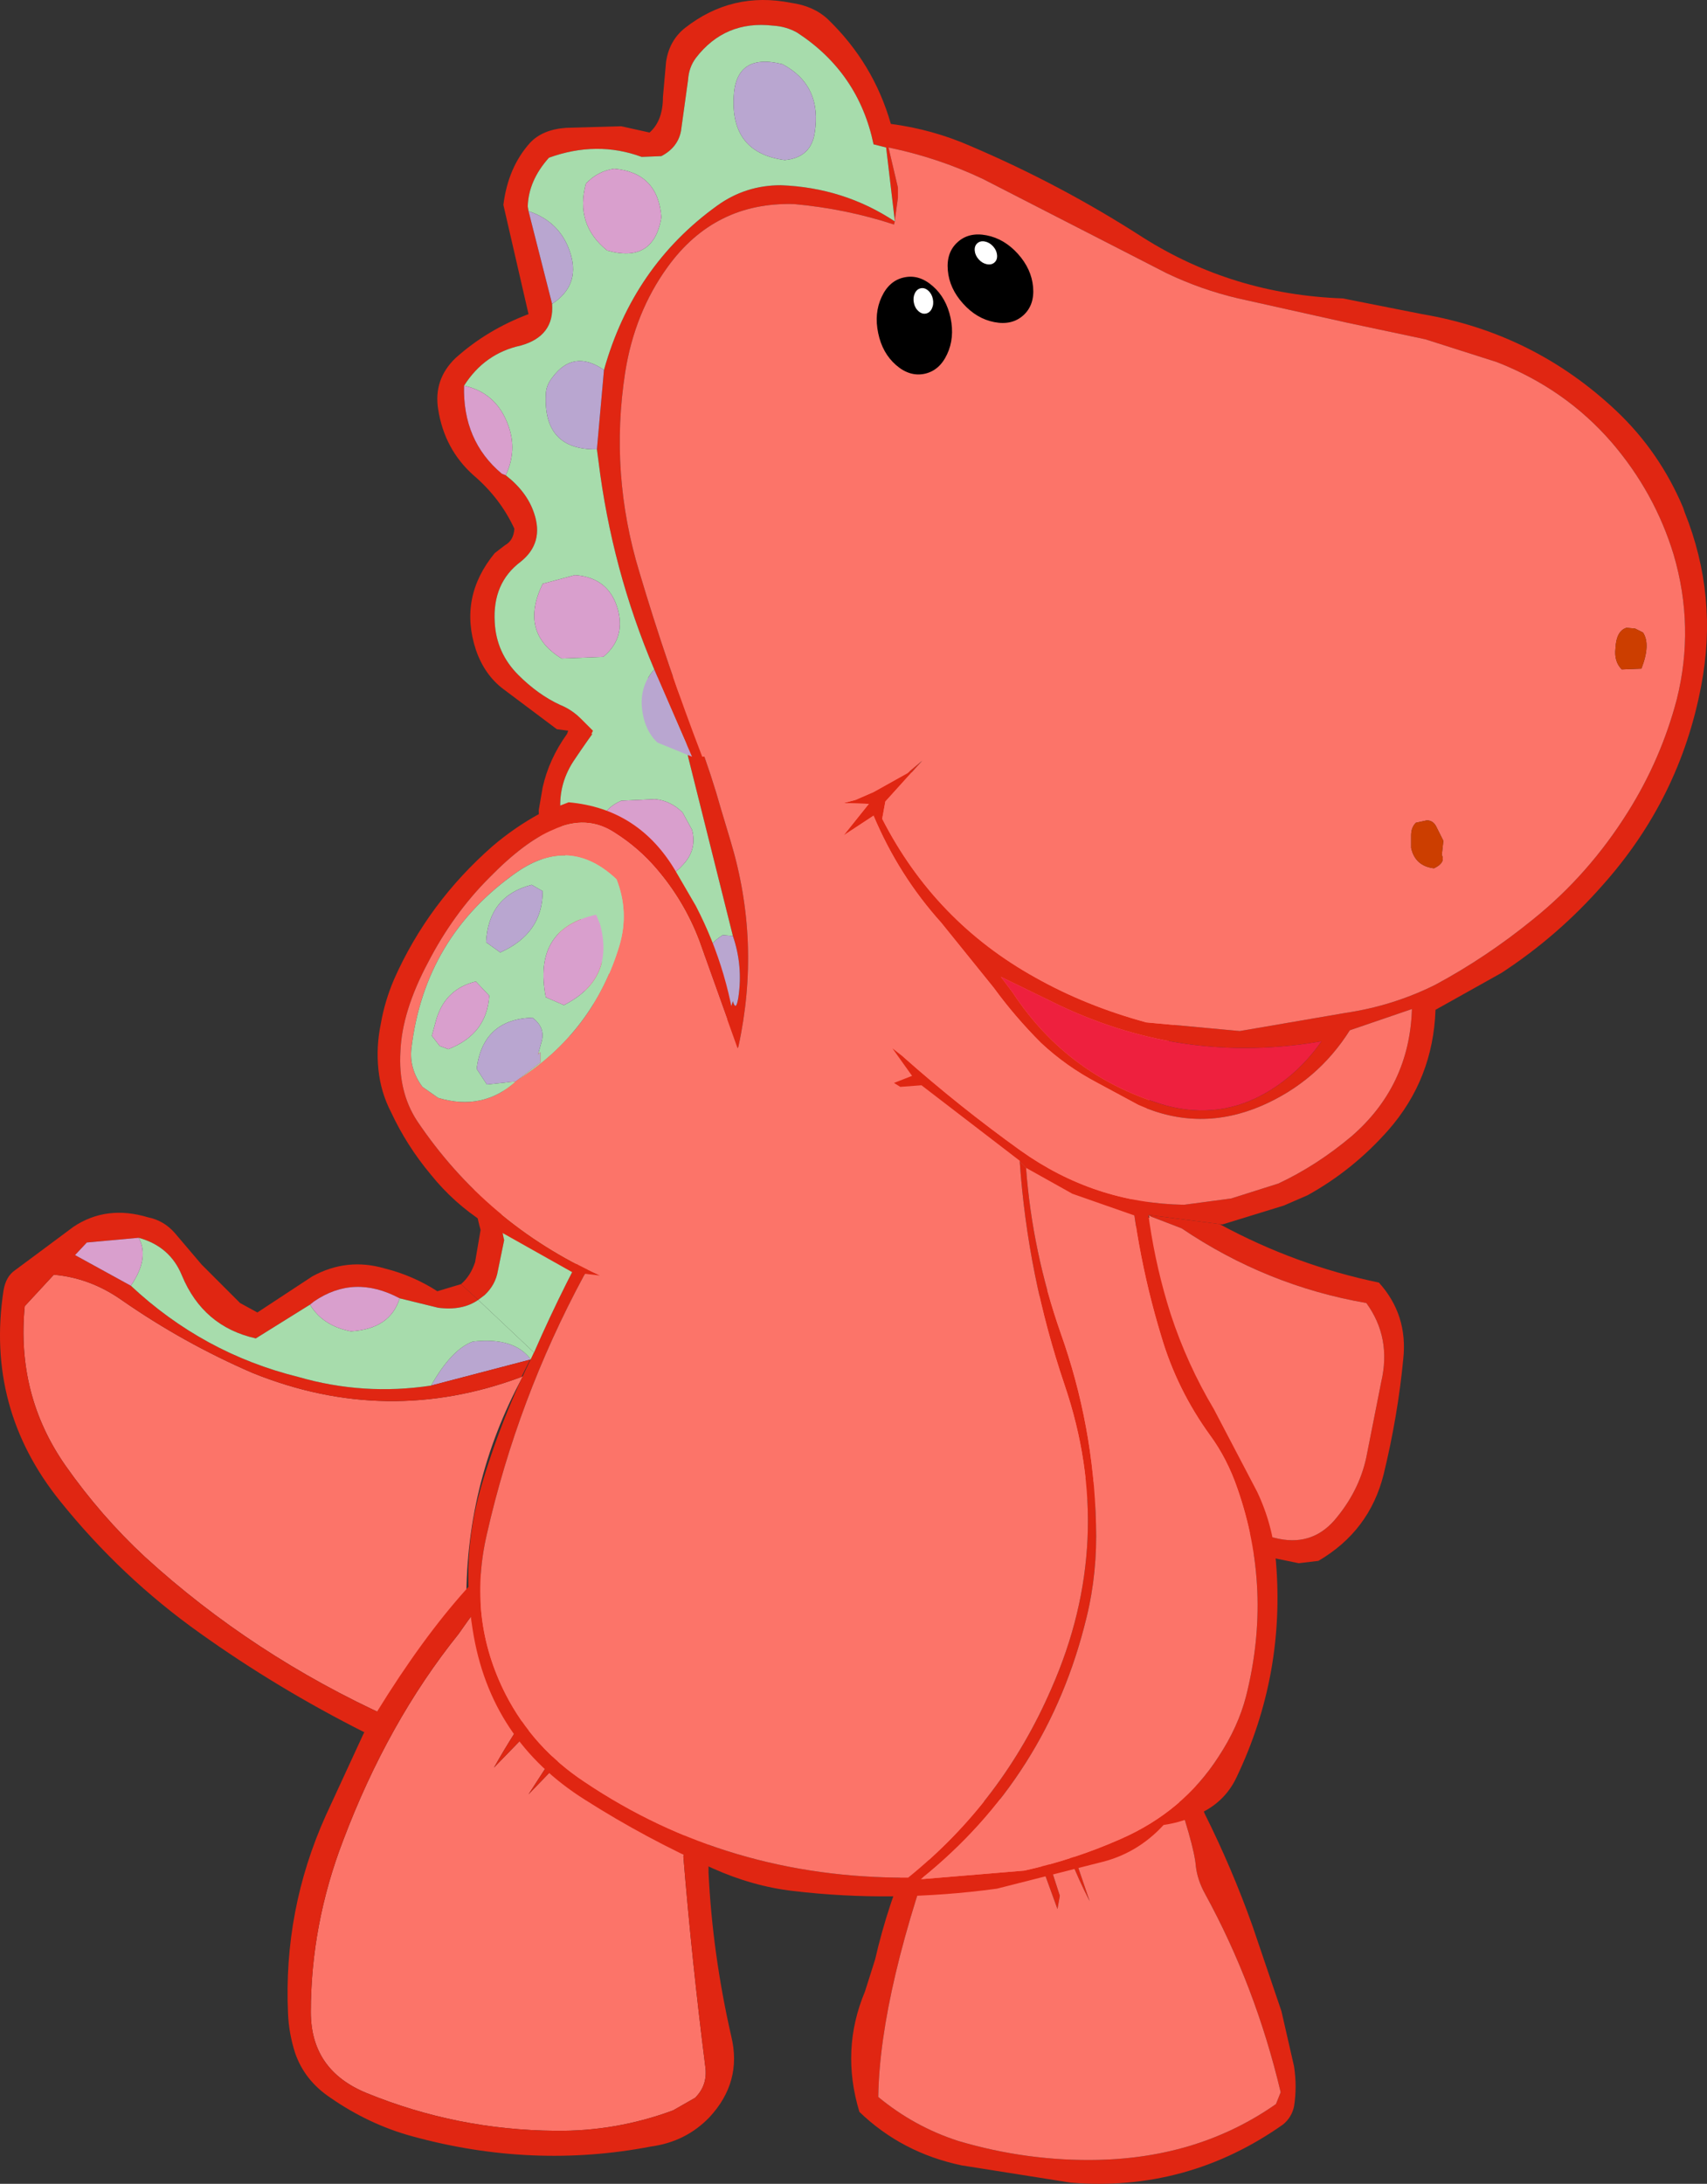
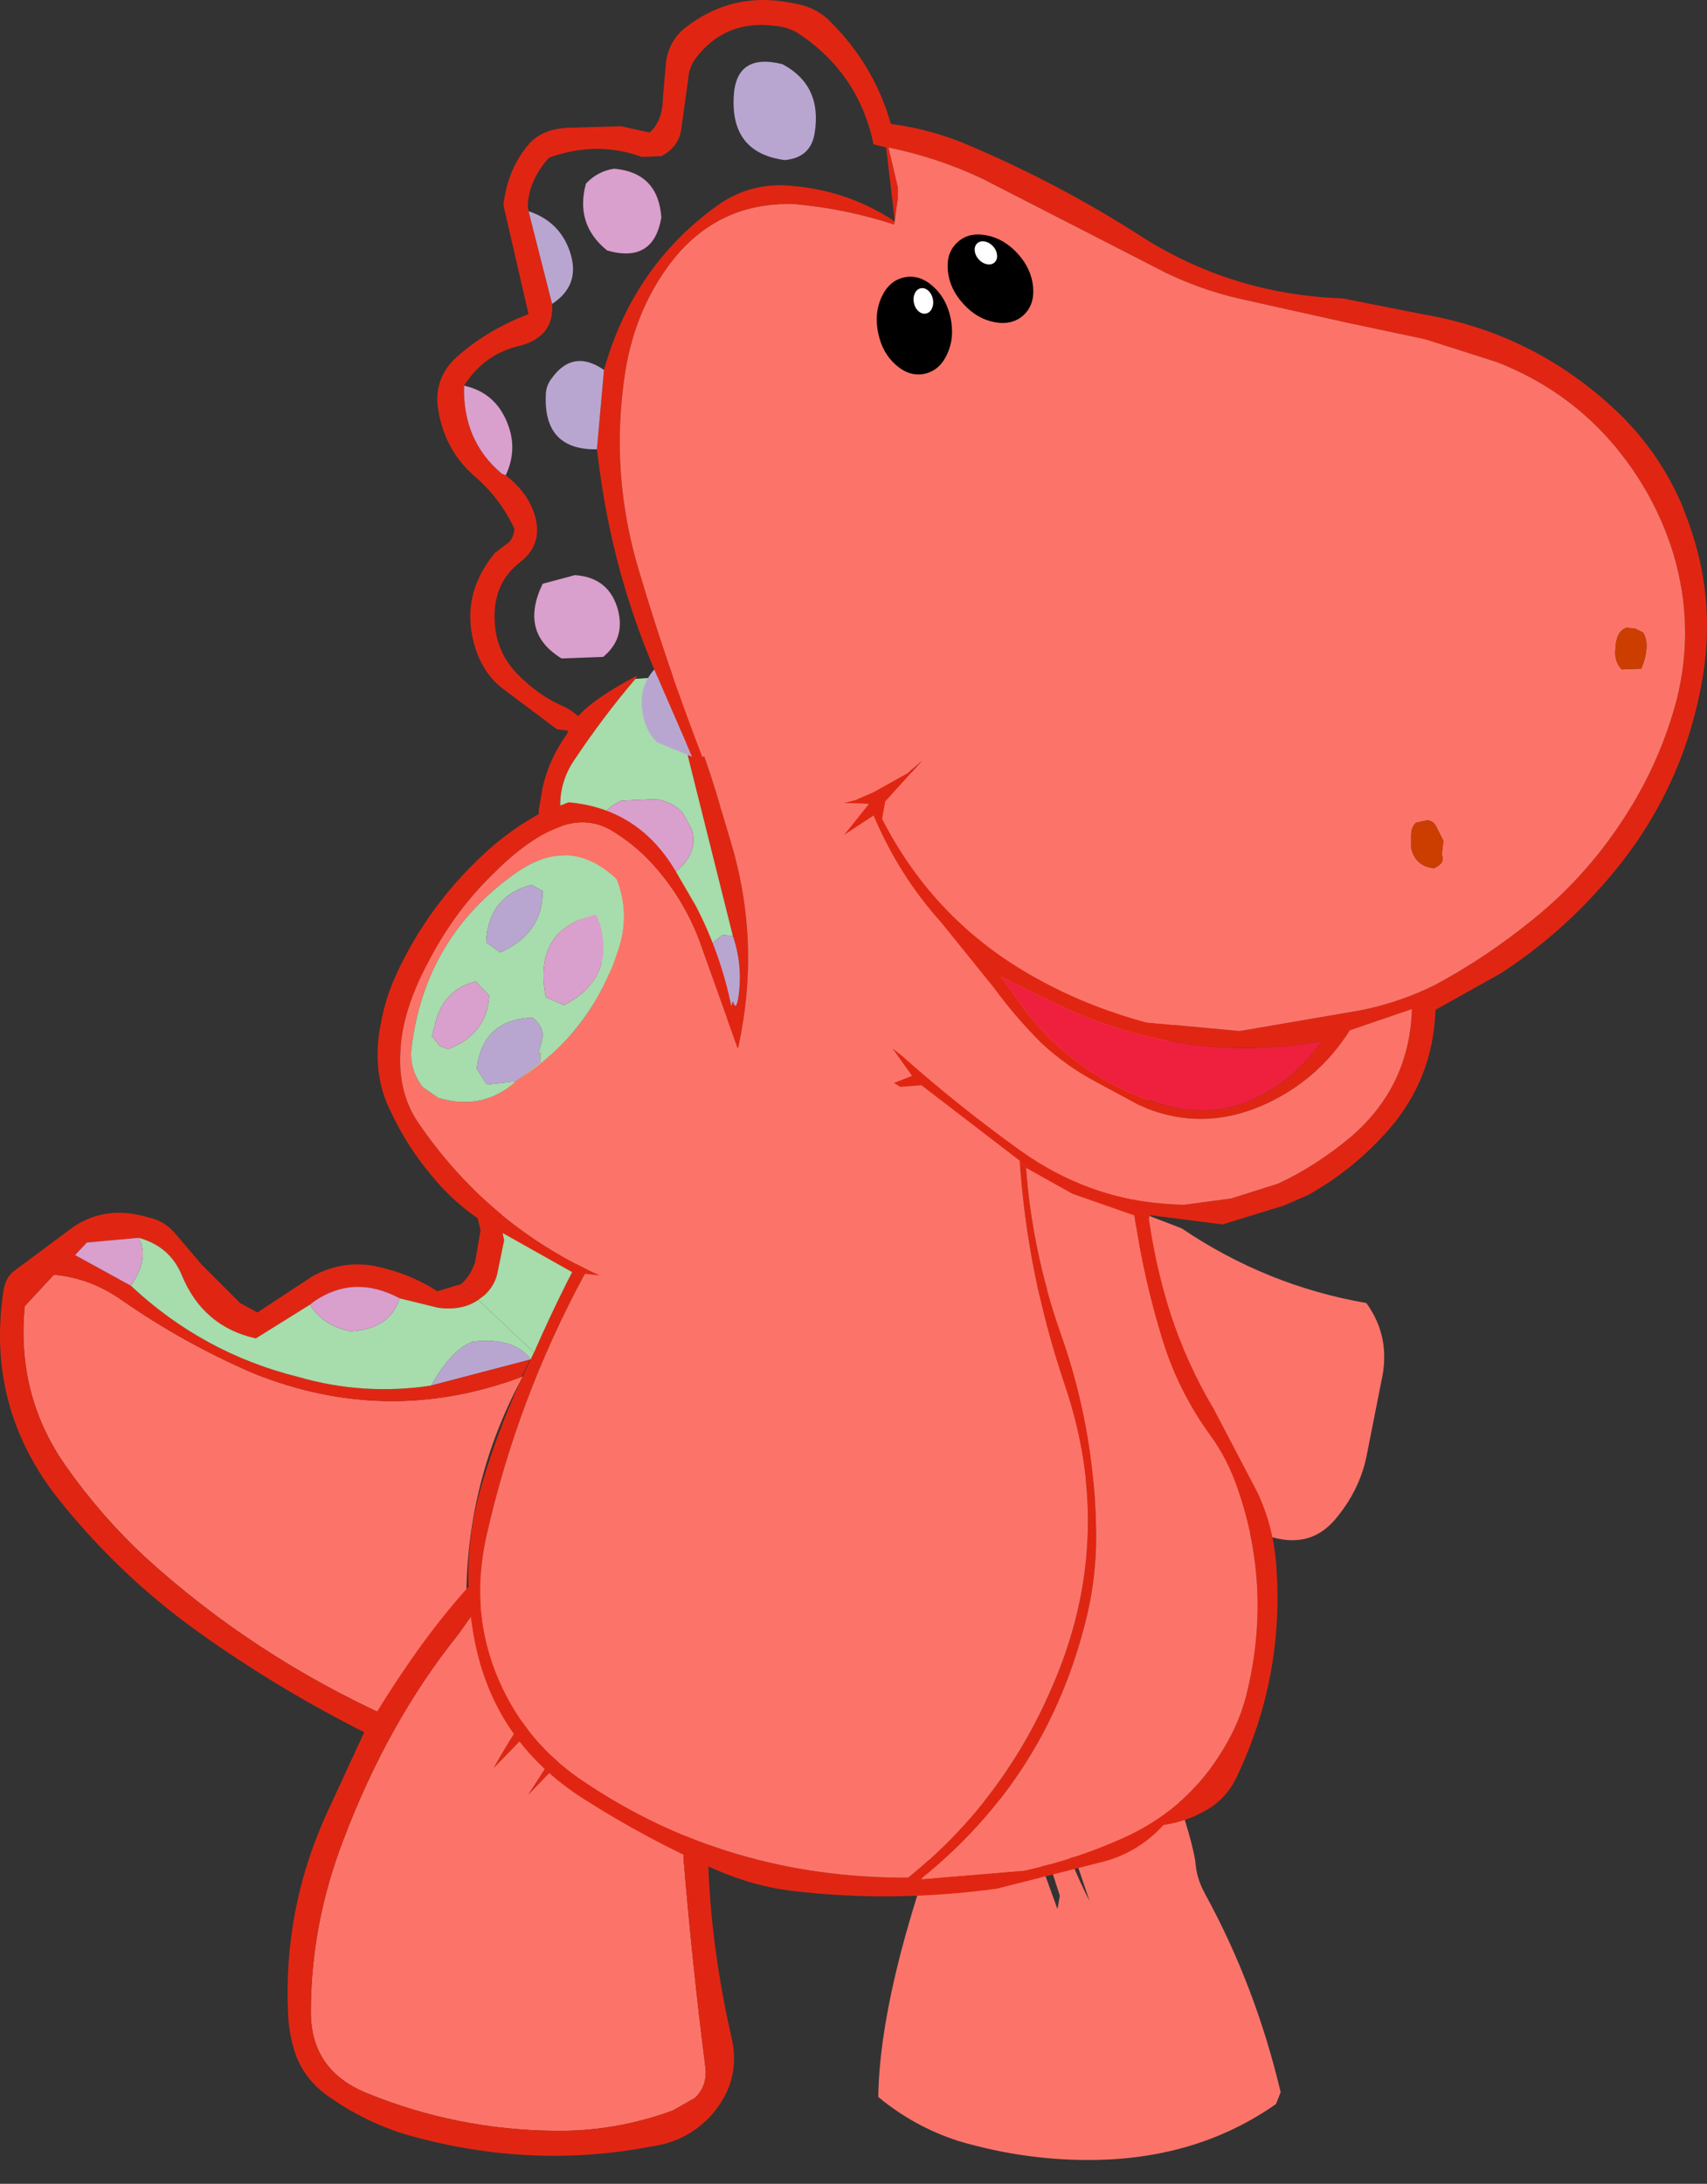
<svg xmlns="http://www.w3.org/2000/svg" xmlns:xlink="http://www.w3.org/1999/xlink" height="138.905" width="108.596" version="1.1" id="svg124" xml:space="preserve">
  <rect width="100%" height="100%" fill="#333333" stroke="none" />
  <g transform="translate(275.274,36.831)" id="g22">
    <g id="use4" transform="translate(-275.3,40.3)">
      <g id="use1310">
        <path d="M 33.8,9.35 H 33.75 L 27.45,11 q 1.3,-2.3 2.65,-2.8 2.65,-0.3 3.7,1.15" fill="#b9a6d0" fill-rule="evenodd" stroke="none" id="path1314" />
        <path d="m 33.2,10.45 0.1,-0.05 q -3.75,6.9 -3.6,14.8 L 24.95,32 24.8,32.1 Q 16.1,28.15 9.25,21.9 6.45,19.3 4.2,16.1 1.05,11.6 1.6,5.95 l 1.85,-2 q 2.3,0.2 4.3,1.6 3.95,2.75 8.35,4.65 8.55,3.45 17.1,0.25" fill="#fc7469" fill-rule="evenodd" stroke="none" id="path1316" />
        <path d="m 24.8,32.1 -1.6,0.95 q -5.55,-2.8 -10.45,-6.3 -5,-3.55 -8.9,-8.4 Q -0.9,12.45 0.25,4.95 0.4,4.05 1,3.65 L 2.55,2.5 4.7,0.9 q 2.1,-1.4 4.75,-0.6 1,0.2 1.7,1 l 1.7,2 2.45,2.45 1.1,0.6 3.5,-2.3 Q 22.1,2.85 24.5,3.55 26.3,4 27.85,5 l 1.5,-0.45 1.1,1 q -1,0.7 -2.55,0.5 L 25.45,5.45 Q 22.55,3.9 20,5.65 L 19.75,5.85 16.3,8 Q 12.95,7.25 11.6,4 10.85,2.15 8.85,1.6 L 5.55,1.9 4.8,2.7 8.35,4.65 q 4.6,4.3 10.65,5.8 4.15,1.2 8.45,0.55 l 6.3,-1.65 -0.55,1.1 Q 24.65,13.65 16.1,10.2 11.7,8.3 7.75,5.55 q -2,-1.4 -4.3,-1.6 l -1.85,2 q -0.55,5.65 2.6,10.15 2.25,3.2 5.05,5.8 6.85,6.25 15.55,10.2" fill="#e02612" fill-rule="evenodd" stroke="none" id="path1318" />
        <path d="M 30.45,5.55 34,8.9 33.8,9.35 Q 32.75,7.9 30.1,8.2 28.75,8.7 27.45,11 23.15,11.65 19,10.45 12.95,8.95 8.35,4.65 9.55,2.9 8.85,1.6 q 2,0.55 2.75,2.4 1.35,3.25 4.7,4 l 3.45,-2.15 q 0.8,1.35 2.6,1.7 2.5,-0.15 3.1,-2.1 l 2.45,0.6 q 1.55,0.2 2.55,-0.5" fill="#a7dcac" fill-rule="evenodd" stroke="none" id="path1320" />
        <path d="m 25.45,5.45 q -0.6,1.95 -3.1,2.1 -1.8,-0.35 -2.6,-1.7 L 20,5.65 Q 22.55,3.9 25.45,5.45 M 8.85,1.6 q 0.7,1.3 -0.5,3.05 L 4.8,2.7 5.55,1.9 8.85,1.6" fill="#d99fcd" fill-rule="evenodd" stroke="none" id="path1322" />
      </g>
    </g>
    <g id="use6" transform="translate(-221.15,78.45)">
      <g id="use1326">
-         <path d="m 10.65,-0.75 0.65,-0.15 2,6.2 -0.15,0.85 -2.5,-6.9 m 1.95,-0.1 0.35,-0.1 2.25,6.6 q -1.35,-2.6 -2.6,-6.5 m 7.7,-1.55 1.4,-0.2 0.6,2.05 0.2,0.6 q 1.75,3.5 3.05,7.15 l 1.85,5.45 0.8,3.5 q 0.2,1.3 0,2.55 -0.15,0.7 -0.7,1.15 -6.1,4.3 -13.5,3.7 L 7.05,22.45 Q 3.25,21.65 0.55,19.05 -0.65,15.1 0.9,11.4 L 1.55,9.35 Q 2.35,5.85 3.85,2.4 L 5.05,-0.15 5.4,-0.25 6,0.15 Q 1.85,11.3 1.75,18.1 q 2.3,1.9 5.1,2.8 4.4,1.3 8.9,1.2 6.45,-0.15 11.3,-3.55 l 0.3,-0.75 Q 25.75,11.05 22.55,5.2 22.05,4.3 21.95,3.4 21.85,2.05 20.3,-2.4" fill="#e02612" fill-rule="evenodd" stroke="none" id="path1330" />
        <path d="m 12.6,-0.85 q 1.25,3.9 2.6,6.5 l -2.25,-6.6 -0.35,0.1 m -1.95,0.1 2.5,6.9 0.15,-0.85 -2,-6.2 -0.65,0.15 M 5.4,-0.25 20.3,-2.4 q 1.55,4.45 1.65,5.8 0.1,0.9 0.6,1.8 3.2,5.85 4.8,12.6 l -0.3,0.75 q -4.85,3.4 -11.3,3.55 -4.5,0.1 -8.9,-1.2 Q 4.05,20 1.75,18.1 1.85,11.3 6,0.15 l -0.6,-0.4" fill="#fc7469" fill-rule="evenodd" stroke="none" id="path1332" />
      </g>
    </g>
    <g id="use8" transform="translate(-257,65.5)">
      <g id="use1336">
        <path d="m 26,3.35 q -1.15,6.7 -0.65,11.95 l -0.15,0.45 q 0.55,6.7 1.4,13.4 0.15,1.15 -0.65,1.95 l -1.4,0.8 Q 20.9,33.25 17.05,33.2 10.8,33.15 5.05,30.8 1.5,29.35 1.5,25.65 1.5,20.1 3.55,14.75 6.4,7.2 10.9,1.6 L 11.5,0.75 Q 15,-4 17.25,-4.55 L 26,3.35 M 20.8,3.4 15.35,11.8 16.7,10.4 21.3,4 20.8,3.4 M 19.2,1.6 q -3.45,3.9 -6.05,8.5 L 14.8,8.4 19.9,2.2 19.2,1.6" fill="#fc7469" fill-rule="evenodd" stroke="none" id="path1340" />
        <path d="m 26,3.35 0.8,-0.4 V 4.1 16.75 q 0.25,5.2 1.45,10.45 0.7,2.9 -1.4,5.15 -1.5,1.55 -3.7,1.85 Q 15.6,35.65 7.95,33.55 5.2,32.8 2.75,31.1 1.1,30 0.5,28.25 0.1,27 0.05,25.75 q -0.3,-6.6 2.4,-12.6 L 4.85,7.95 4.9,7.85 4.95,7.8 Q 10.8,-2.05 16.2,-5.45 l 1.05,0.9 Q 15,-4 11.5,0.75 L 10.9,1.6 Q 6.4,7.2 3.55,14.75 1.5,20.1 1.5,25.65 q 0,3.7 3.55,5.15 5.75,2.35 12,2.4 3.85,0.05 7.5,-1.3 l 1.4,-0.8 q 0.8,-0.8 0.65,-1.95 -0.85,-6.7 -1.4,-13.4 L 25.35,15.3 Q 24.85,10.05 26,3.35 m -6.8,-1.75 0.7,0.6 -5.1,6.2 -1.65,1.7 q 2.6,-4.6 6.05,-8.5 m 1.6,1.8 0.5,0.6 -4.6,6.4 -1.35,1.4 5.45,-8.4" fill="#e02612" fill-rule="evenodd" stroke="none" id="path1342" />
      </g>
    </g>
    <g id="use10" transform="translate(-202.2,40.45)">
      <g id="use1346">
-         <path d="M 0,0 4.7,0.6 H 4.55 q 4.8,2.6 10.1,3.7 1.85,2.05 1.55,4.85 -0.35,3.65 -1.25,7.35 -0.9,3.6 -4.15,5.5 L 9.55,22.15 7.85,21.8 q -11.6,-1.7 -18.45,-8.75 8.85,5.8 18.45,7.45 l 0.45,0.1 q 2.25,0.45 3.7,-1.4 1.5,-1.85 1.9,-4.05 L 14.8,10.6 Q 15.45,7.8 13.85,5.6 7.5,4.5 2.1,0.85 L 0.15,0.1 0,0" fill="#e02612" fill-rule="evenodd" stroke="none" id="path1350" />
        <path d="M 0,0 0.15,0.1 2.1,0.85 q 5.4,3.65 11.75,4.75 1.6,2.2 0.95,5 l -0.9,4.55 q -0.4,2.2 -1.9,4.05 -1.45,1.85 -3.7,1.4 L 7.85,20.5 q -9.6,-1.65 -18.45,-7.45 -4,-3.5 10.65,-12.9 L 0,0 m 7.85,20.5 v -0.05 0.05" fill="#fc7469" fill-rule="evenodd" stroke="none" id="path1352" />
      </g>
    </g>
    <g id="use12" transform="translate(-245.95,9.55)">
      <g id="use1356">
        <path d="M 1.1,36.3 0,35.3 Q 0.6,34.8 0.9,33.9 L 1.25,31.85 Q -0.1,27.1 2.9,22.7 5.45,19.05 9.35,19.2 L 9.85,19.25 9.8,19.2 Q 5.1,14.1 4.95,5.15 L 5.2,3.7 Q 5.6,1.9 6.75,0.3 7.25,-1.35 11.2,-3.4 l -0.1,0.2 Q 9.05,-0.8 7.15,2.05 6.15,3.6 6.35,5.4 L 6.6,7.7 q 0.4,4.25 2.8,7.8 l 2.65,3.4 1.6,1.5 q -2.8,0.05 -5.45,1.5 -4.25,2.35 -5.35,7 -0.5,2.05 -0.1,3.6 l -0.4,1.95 Q 2.2,35.35 1.5,36 l -0.4,0.3 m 11.4,-39.6 0.85,-0.05 q 1.95,4 3.2,8.45 l 0.6,2 q 1.95,6.45 0.5,13.1 L 15.7,23.4 15.65,23.35 Q 11.9,27.8 7.8,34.8 3.6,42.6 1.65,51.2 q -1.25,5.4 1.2,10.2 1.75,3.4 5,5.55 9.15,6.15 20.6,6.1 6,-4.85 9.1,-12 4.2,-9.5 0.85,-19.35 -2.35,-6.95 -2.85,-14.2 l 0.4,0.4 q 0.4,5.35 2.2,10.5 2.1,5.9 2.25,12.15 0.1,3.1 -0.6,5.95 -2.45,10.15 -10.55,16.65 l 6.6,-0.55 q 3.15,-0.7 6.1,-2 4,-1.75 6.25,-5.25 1.25,-1.9 1.75,-3.85 Q 51.65,54.75 49.4,48.3 48.75,46.4 47.65,44.9 45.55,42 44.55,38.6 42.8,32.85 42.4,26.7 l 0.65,-0.8 0.35,-0.45 q -0.05,6.1 1.75,11.75 1.05,3.2 2.75,6.05 l 2.75,5.25 q 1,2.1 1.2,4.45 0.6,7.2 -2.5,13.7 -0.7,1.5 -2.2,2.25 -1.1,0.6 -2.45,0.8 -1.7,1.85 -4.1,2.4 l -6.5,1.65 Q 27.5,74.65 21.15,73.9 18.55,73.6 16,72.45 11.75,70.55 7.9,68.1 1.85,64.3 0.75,57.3 0,52.7 1.25,48.3 2.55,43.85 4.65,39.65 8.6,30.6 14.35,22.7 l 2.4,-3.65 0.55,-1.75 q 0.2,0.7 0.35,-0.25 0.3,-2 -0.35,-3.9 L 14.45,1.75 14.35,0.9 12.5,-3.3 M 7.8,34.8 H 7.75 7.8" fill="#e02612" fill-rule="evenodd" stroke="none" id="path1360" />
        <path d="m 13.35,-3.35 3.75,-0.3 30.15,16.7 -4.2,12.85 -0.65,0.8 q 0.4,6.15 2.15,11.9 1,3.4 3.1,6.3 1.1,1.5 1.75,3.4 2.25,6.45 0.55,13.2 -0.5,1.95 -1.75,3.85 -2.25,3.5 -6.25,5.25 -2.95,1.3 -6.1,2 l -6.6,0.55 q 8.1,-6.5 10.55,-16.65 0.7,-2.85 0.6,-5.95 -0.15,-6.25 -2.25,-12.15 -1.8,-5.15 -2.2,-10.5 l -0.4,-0.4 q 0.5,7.25 2.85,14.2 3.35,9.85 -0.85,19.35 -3.1,7.15 -9.1,12 Q 17,73.1 7.85,66.95 4.6,64.8 2.85,61.4 0.4,56.6 1.65,51.2 3.6,42.6 7.8,34.8 q 4.1,-7 7.85,-11.45 l 0.05,0.05 1.95,-3.2 Q 19.1,13.55 17.15,7.1 l -0.6,-2 Q 15.3,0.65 13.35,-3.35" fill="#fc7469" fill-rule="evenodd" stroke="none" id="path1362" />
        <path d="m 11.1,-3.2 1.4,-0.1 1.85,4.2 0.1,0.85 2.85,11.4 -0.65,-0.05 q -1.5,0.95 -1.55,2.9 -0.1,2 1.65,3.05 l -2.4,3.65 Q 8.6,30.6 4.65,39.65 L 1.1,36.3 1.5,36 q 0.7,-0.65 0.85,-1.55 l 0.4,-1.95 q -0.4,-1.55 0.1,-3.6 1.1,-4.65 5.35,-7 2.65,-1.45 5.45,-1.5 L 12.05,18.9 9.4,15.5 Q 7,11.95 6.6,7.7 L 6.35,5.4 Q 6.15,3.6 7.15,2.05 9.05,-0.8 11.1,-3.2 m -3.3,38 H 7.75 7.8 M 10.2,4.55 Q 9.25,4.95 8.8,5.9 8.5,6.6 8.9,7.35 q 1,2.05 3.45,2 1.1,0.05 1.7,-0.65 1,-1 0.65,-2.3 L 14.1,5.3 Q 13.35,4.55 12.35,4.45 l -2.15,0.1" fill="#a7dcac" fill-rule="evenodd" stroke="none" id="path1364" />
        <path d="m 10.2,4.55 2.15,-0.1 q 1,0.1 1.75,0.85 l 0.6,1.1 q 0.35,1.3 -0.65,2.3 -0.6,0.7 -1.7,0.65 Q 9.9,9.4 8.9,7.35 8.5,6.6 8.8,5.9 9.25,4.95 10.2,4.55" fill="#d99fcd" fill-rule="evenodd" stroke="none" id="path1366" />
        <path d="m 17.3,13.15 q 0.65,1.9 0.35,3.9 Q 17.5,18 17.3,17.3 l -0.55,1.75 Q 15,18 15.1,16 q 0.05,-1.95 1.55,-2.9 l 0.65,0.05" fill="#b9a6d0" fill-rule="evenodd" stroke="none" id="path1368" />
      </g>
    </g>
    <g id="use14" transform="translate(-247.45,-36.85)">
      <g id="use427">
        <path d="m 29.65,67.25 q 3.55,3.15 7.45,5.95 4.7,3.35 10.4,3.45 l 3,-0.4 3,-0.95 q 2.45,-1.15 4.65,-3 3.7,-3.2 3.85,-8.1 l -3.95,1.35 Q 56,68.8 52.45,70.35 48.5,72.05 44.6,70.3 L 42,68.9 q -2,-1.05 -3.6,-2.55 -1.65,-1.65 -3,-3.5 L 32.05,58.7 q -2.7,-3 -4.3,-6.8 l -1.9,1.25 1.6,-2 -1.6,-0.05 0.75,-0.2 1.15,-0.5 2.15,-1.2 0.95,-0.8 -2.35,2.6 -0.2,1.1 q 3.35,6.55 9.75,10.1 3.2,1.8 7.05,2.85 l 5.95,0.55 6.7,-1.15 q 3.05,-0.45 5.75,-1.8 3.25,-1.75 6.2,-4.15 3.55,-2.85 6.05,-6.85 2.1,-3.35 3.1,-7.15 1.15,-4.6 -0.2,-9.2 -1.2,-3.95 -3.95,-7.15 -2.95,-3.4 -7.3,-5.1 L 62.85,21.6 57.9,20.55 50.95,19 Q 48.6,18.45 46.4,17.4 l -11.7,-6 q -2.85,-1.35 -6,-2 l 0.6,2.55 V 12.6 L 29.1,14.05 28.55,9.4 27.75,9.2 Q 26.8,4.65 22.9,2.1 22.2,1.7 21.35,1.65 18.3,1.3 16.45,3.7 16,4.3 15.95,5.1 L 15.5,8.35 Q 15.3,9.4 14.25,9.95 L 13,10 Q 10.15,8.95 7.1,10.05 5.8,11.5 5.75,13.15 l 0.05,0.3 1.5,5.9 Q 7.45,21.4 5.3,22 3,22.5 1.7,24.55 q -0.1,3.5 2.4,5.6 l 0.25,0.1 q 1.35,1.05 1.8,2.4 0.65,1.9 -0.85,3.1 -1.8,1.35 -1.65,3.85 0.1,1.95 1.5,3.35 1.25,1.25 2.65,1.9 0.75,0.3 1.35,0.9 L 9.9,46.5 9.8,46.7 7.6,46.4 4.2,43.85 Q 3,42.95 2.45,41.35 1.35,38 3.65,35.2 L 4.3,34.7 Q 4.85,34.4 4.9,33.65 4,31.7 2.3,30.25 0.45,28.6 0.05,26.05 -0.25,24.15 1.15,22.8 3.15,21 5.8,20 L 4.2,13.05 Q 4.5,10.65 5.9,9.1 6.7,8.25 8.2,8.15 l 3.5,-0.1 1.8,0.4 Q 14.35,7.7 14.35,6.2 l 0.2,-2.25 q 0.2,-1.35 1.2,-2.15 3,-2.35 6.75,-1.6 1.45,0.2 2.35,1.05 2.9,2.8 4,6.65 2.65,0.35 5.05,1.4 5.75,2.45 10.95,5.8 5.75,3.65 12.75,3.9 l 5.05,1 q 7.1,1.2 12.35,6.15 2.75,2.6 4.25,6.15 l 0.1,0.3 q 2.15,5.35 1.05,11.05 -1.35,7.15 -6.25,12.65 -2.85,3.25 -6.45,5.6 l -4.2,2.35 q -0.15,4.4 -3,7.65 -2.25,2.55 -5.15,4.15 l -1.5,0.65 -3.9,1.2 -4.7,-0.6 -0.85,0.05 -4,-1.4 -2.95,-1.65 -0.4,-0.4 v -0.05 l -6.25,-4.8 -1.35,0.1 -0.4,-0.25 1.15,-0.45 -1.25,-1.75 0.7,0.55 M 29.1,14.1 29.05,14.3 Q 26,13.3 22.7,13 q -5.05,-0.15 -8.05,4 -2.1,2.9 -2.7,6.7 -1,6.45 0.9,12.7 1.75,5.9 4,11.75 H 16.2 L 13.8,42.6 Q 11.1,36.25 10.25,29.35 l -0.1,-0.75 0.45,-5.05 q 1.85,-6.6 7.2,-10.45 1.8,-1.3 4.05,-1.3 4,0.15 7.25,2.3 m 7.5,49.05 q 3.55,5.4 9.8,7.2 3.45,0.9 6.45,-0.9 2,-1.2 3.4,-3.2 -8.6,1.5 -16.6,-2.25 l -3.8,-1.85 0.75,1" fill="#e02612" fill-rule="evenodd" stroke="none" id="path431" />
        <path d="M 29.1,14.05 29.3,12.6 V 11.95 L 28.7,9.4 q 3.15,0.65 6,2 l 11.7,6 q 2.2,1.05 4.55,1.6 l 6.95,1.55 4.95,1.05 4.55,1.45 q 4.35,1.7 7.3,5.1 2.75,3.2 3.95,7.15 1.35,4.6 0.2,9.2 -1,3.8 -3.1,7.15 -2.5,4 -6.05,6.85 -2.95,2.4 -6.2,4.15 -2.7,1.35 -5.75,1.8 L 51.05,65.6 45.1,65.05 Q 41.25,64 38.05,62.2 31.65,58.65 28.3,52.1 l 0.2,-1.1 2.35,-2.6 -0.95,0.8 -2.15,1.2 -1.15,0.5 -0.75,0.2 1.6,0.05 -1.6,2 1.9,-1.25 q 1.6,3.8 4.3,6.8 l 3.35,4.15 q 1.35,1.85 3,3.5 1.6,1.5 3.6,2.55 l 2.6,1.4 q 3.9,1.75 7.85,0.05 3.55,-1.55 5.6,-4.8 L 62,64.2 q -0.15,4.9 -3.85,8.1 -2.2,1.85 -4.65,3 l -3,0.95 -3,0.4 Q 41.8,76.55 37.1,73.2 33.2,70.4 29.65,67.25 l -10,-19.2 -2.8,0.1 q -2.25,-5.85 -4,-11.75 -1.9,-6.25 -0.9,-12.7 0.6,-3.8 2.7,-6.7 3,-4.15 8.05,-4 3.3,0.3 6.35,1.3 l 0.05,-0.2 v -0.05 m 47.5,28.5 Q 77.2,41 76.7,40.25 L 76.2,40 75.65,39.95 q -0.65,0.2 -0.7,1.3 -0.1,0.85 0.4,1.35 l 1.25,-0.05 m -14.65,11.4 q 0.25,1.15 1.45,1.3 0.75,-0.35 0.5,-0.85 L 64,53.5 63.55,52.6 q -0.2,-0.4 -0.6,-0.4 l -0.7,0.15 q -0.3,0.3 -0.3,0.8 v 0.8" fill="#fc7469" fill-rule="evenodd" stroke="none" id="path433" />
        <path d="m 76.6,42.55 -1.25,0.05 q -0.5,-0.5 -0.4,-1.35 0.05,-1.1 0.7,-1.3 l 0.55,0.05 0.5,0.25 q 0.5,0.75 -0.1,2.3 m -14.65,11.4 v -0.8 q 0,-0.5 0.3,-0.8 l 0.7,-0.15 q 0.4,0 0.6,0.4 l 0.45,0.9 -0.1,0.9 q 0.25,0.5 -0.5,0.85 -1.2,-0.15 -1.45,-1.3" fill="#cc3e00" fill-rule="evenodd" stroke="none" id="path435" />
-         <path d="m 29.1,14.05 v 0.05 q -3.25,-2.15 -7.25,-2.3 -2.25,0 -4.05,1.3 -5.35,3.85 -7.2,10.45 -1.95,-1.35 -3.3,0.5 -0.4,0.5 -0.4,1.1 -0.15,3.5 3.25,3.45 l 0.1,0.75 q 0.85,6.9 3.55,13.25 -0.85,0.95 -0.8,2.25 0.1,1.55 1,2.4 L 9.8,46.7 9.9,46.5 9.15,45.75 Q 8.55,45.15 7.8,44.85 6.4,44.2 5.15,42.95 3.75,41.55 3.65,39.6 3.5,37.1 5.3,35.75 6.8,34.55 6.15,32.65 5.7,31.3 4.35,30.25 5.1,28.65 4.5,27.05 3.75,25 1.7,24.55 3,22.5 5.3,22 7.45,21.4 7.3,19.35 9.05,18.2 8.5,16.25 7.9,14.15 5.8,13.45 L 5.75,13.15 Q 5.8,11.5 7.1,10.05 10.15,8.95 13,10 L 14.25,9.95 Q 15.3,9.4 15.5,8.35 L 15.95,5.1 Q 16,4.3 16.45,3.7 18.3,1.3 21.35,1.65 22.2,1.7 22.9,2.1 q 3.9,2.55 4.85,7.1 l 0.8,0.2 0.55,4.65 M 21.95,4.1 q -3,-0.75 -3.1,2.15 -0.15,3.5 3.25,3.95 1.65,-0.15 1.9,-1.7 0.5,-3.05 -2.05,-4.4 m -7.7,9.75 q -0.2,-2.85 -3,-3.1 -1.05,0.15 -1.8,0.95 -0.7,2.6 1.35,4.25 2.95,0.85 3.45,-2.1 M 7.9,41.9 10.55,41.8 q 1.4,-1.15 0.95,-2.95 -0.55,-2.1 -2.75,-2.25 L 6.7,37.15 q -1.5,3.1 1.2,4.75" fill="#a7dcac" fill-rule="evenodd" stroke="none" id="path437" />
        <path d="m 7.3,19.35 -1.5,-5.9 q 2.1,0.7 2.7,2.8 0.55,1.95 -1.2,3.1 M 21.95,4.1 q 2.55,1.35 2.05,4.4 -0.25,1.55 -1.9,1.7 -3.4,-0.45 -3.25,-3.95 0.1,-2.9 3.1,-2.15 m -11.8,24.5 q -3.4,0.05 -3.25,-3.45 0,-0.6 0.4,-1.1 1.35,-1.85 3.3,-0.5 l -0.45,5.05 m 3.65,14 2.4,5.55 -2.2,-0.9 q -0.9,-0.85 -1,-2.4 -0.05,-1.3 0.8,-2.25" fill="#b9a6d0" fill-rule="evenodd" stroke="none" id="path439" />
        <path d="M 4.35,30.25 4.1,30.15 q -2.5,-2.1 -2.4,-5.6 2.05,0.45 2.8,2.5 0.6,1.6 -0.15,3.2 m 9.9,-16.4 q -0.5,2.95 -3.45,2.1 -2.05,-1.65 -1.35,-4.25 0.75,-0.8 1.8,-0.95 2.8,0.25 3,3.1 M 7.9,41.9 Q 5.2,40.25 6.7,37.15 L 8.75,36.6 q 2.2,0.15 2.75,2.25 0.45,1.8 -0.95,2.95 L 7.9,41.9" fill="#d99fcd" fill-rule="evenodd" stroke="none" id="path441" />
        <path d="m 36.6,63.15 -0.75,-1 3.8,1.85 q 8,3.75 16.6,2.25 -1.4,2 -3.4,3.2 -3,1.8 -6.45,0.9 -6.25,-1.8 -9.8,-7.2" fill="#98017e" fill-rule="evenodd" stroke="none" id="path443" style="fill:#ee203e;fill-opacity:1" />
      </g>
    </g>
    <g id="use16" transform="translate(-251.5,14.6)">
      <g id="use1294">
        <path d="M 14.4,29.7 12.65,29.5 7.05,26.35 Q 5.1,25.1 3.65,23.3 2.1,21.45 1.1,19.3 0.45,18.05 0.3,16.6 0.15,15.15 0.45,13.7 0.7,12.25 1.3,10.85 3.45,6 7.55,2.4 8.95,1.2 10.6,0.3 l 1.8,-0.7 Q 16.9,0 19.25,4.05 L 20.5,6.2 q 2.2,4.25 2.65,9.05 L 20.7,8.4 Q 19.75,5.9 18,3.85 16.85,2.5 15.35,1.55 13.55,0.35 11.4,1.35 9.6,2.1 7.35,4.4 5.05,6.7 3.45,9.8 1.8,12.9 1.7,15.45 1.55,18 2.75,19.85 7.15,26.4 14.4,29.7" fill="#e02612" fill-rule="evenodd" stroke="none" id="path1298" />
        <path d="M 14.4,29.7 Q 7.15,26.4 2.75,19.85 1.55,18 1.7,15.45 1.8,12.9 3.45,9.8 5.05,6.7 7.35,4.4 9.6,2.1 11.4,1.35 q 2.15,-1 3.95,0.2 1.5,0.95 2.65,2.3 1.75,2.05 2.7,4.55 l 2.45,6.85 Q 22.55,25.6 14.4,29.7 M 9.1,17.3 Q 14,14.2 15.65,8.65 16.25,6.55 15.45,4.5 12.5,1.7 9.1,4.05 3.25,8.15 2.4,15.25 2.25,16.55 3.1,17.7 l 1,0.7 q 2.85,0.85 4.95,-1.05 L 9.1,17.3" fill="#fc7469" fill-rule="evenodd" stroke="none" id="path1300" />
        <path d="M 14.15,6.75 Q 10.1,7.65 10.95,12 l 1.15,0.5 q 3.25,-1.65 2.3,-5.15 l -0.25,-0.6 m -5.1,10.6 q -2.1,1.9 -4.95,1.05 l -1,-0.7 Q 2.25,16.55 2.4,15.25 3.25,8.15 9.1,4.05 12.5,1.7 15.45,4.5 16.25,6.55 15.65,8.65 14,14.2 9.1,17.3 l 1.5,-1.15 V 15.5 l -0.15,0.15 0.25,-0.9 Q 10.9,13.9 10.1,13.3 6.95,13.4 6.55,16.55 l 0.65,1 1.85,-0.2 M 7.15,8.5 8.05,9.15 q 2.7,-1.2 2.7,-3.9 l -0.7,-0.4 Q 7.3,5.55 7.15,8.5 M 6.5,11 Q 4.6,11.45 4,13.35 l -0.3,1.1 0.5,0.65 0.55,0.2 Q 7.2,14.35 7.35,11.9 L 6.5,11" fill="#a7dcac" fill-rule="evenodd" stroke="none" id="path1302" />
        <path d="m 14.15,6.75 0.25,0.6 q 0.95,3.5 -2.3,5.15 L 10.95,12 Q 10.1,7.65 14.15,6.75 M 6.5,11 7.35,11.9 Q 7.2,14.35 4.75,15.3 L 4.2,15.1 3.7,14.45 4,13.35 Q 4.6,11.45 6.5,11" fill="#d99fcd" fill-rule="evenodd" stroke="none" id="path1304" />
        <path d="m 9.05,17.35 -1.85,0.2 -0.65,-1 q 0.4,-3.15 3.55,-3.25 0.8,0.6 0.6,1.45 l -0.25,0.9 0.15,-0.15 v 0.65 L 9.1,17.3 9.05,17.35 M 7.15,8.5 Q 7.3,5.55 10.05,4.85 l 0.7,0.4 q 0,2.7 -2.7,3.9 L 7.15,8.5" fill="#b9a6d0" fill-rule="evenodd" stroke="none" id="path1306" />
      </g>
    </g>
    <g id="use18" transform="matrix(0.274,-0.058,0.077,0.365,-220.05,-18.7)">
      <g id="use717" transform="scale(0.168)">
        <g id="use723">
          <path d="M 85.3,85.3 Q 70.65,99.95 50,100 29.3,99.95 14.65,85.3 -0.05,70.65 0,50 -0.05,29.3 14.65,14.65 29.3,-0.05 50,0 70.65,-0.05 85.3,14.65 99.95,29.3 100,50 99.95,70.65 85.3,85.3" fill="#efa93f" fill-rule="evenodd" stroke="none" id="path727" style="fill:#000000" />
        </g>
      </g>
      <g id="use719" transform="matrix(0.044,0,0,0.044,9.35,2.4)">
        <g id="use731">
          <path d="M 85.3,85.3 Q 70.65,99.95 50,100 29.3,99.95 14.65,85.3 -0.05,70.65 0,50 -0.05,29.3 14.65,14.65 29.3,-0.05 50,0 70.65,-0.05 85.3,14.65 99.95,29.3 100,50 99.95,70.65 85.3,85.3" fill="#efa93f" fill-rule="evenodd" stroke="none" id="path735" style="fill:#ffffff" />
        </g>
      </g>
    </g>
    <g id="use20" transform="matrix(0.208,-0.188,0.249,0.277,-216.1,-19.85)">
      <g id="use695" transform="scale(0.168)">
        <g id="use701">
          <path d="M 85.3,85.3 Q 70.65,99.95 50,100 29.3,99.95 14.65,85.3 -0.05,70.65 0,50 -0.05,29.3 14.65,14.65 29.3,-0.05 50,0 70.65,-0.05 85.3,14.65 99.95,29.3 100,50 99.95,70.65 85.3,85.3" fill="#efa93f" fill-rule="evenodd" stroke="none" id="path705" style="fill:#000000" />
        </g>
      </g>
      <g id="use697" transform="matrix(0.044,0,0,0.044,9.35,2.4)">
        <g id="use709">
          <path d="M 85.3,85.3 Q 70.65,99.95 50,100 29.3,99.95 14.65,85.3 -0.05,70.65 0,50 -0.05,29.3 14.65,14.65 29.3,-0.05 50,0 70.65,-0.05 85.3,14.65 99.95,29.3 100,50 99.95,70.65 85.3,85.3" fill="#efa93f" fill-rule="evenodd" stroke="none" id="path713" style="fill:#ffffff" />
        </g>
      </g>
    </g>
  </g>
  <defs id="defs122">
    <g id="sprite0">
      <use height="100" width="100" xlink:href="#shape0" id="use24" />
    </g>
    <g id="shape0">
      <path d="M 85.3,85.3 Q 70.65,99.95 50,100 29.3,99.95 14.65,85.3 -0.05,70.65 0,50 -0.05,29.3 14.65,14.65 29.3,-0.05 50,0 70.65,-0.05 85.3,14.65 99.95,29.3 100,50 99.95,70.65 85.3,85.3" fill="#efa93f" fill-rule="evenodd" stroke="none" id="path27" />
    </g>
    <g id="sprite1" transform="translate(-0.05)">
      <use height="33.05" transform="translate(0.05)" width="33.95" xlink:href="#shape1" id="use30" />
    </g>
    <g id="shape1" transform="translate(-0.05)">
      <path d="M 33.8,9.35 H 33.75 L 27.45,11 q 1.3,-2.3 2.65,-2.8 2.65,-0.3 3.7,1.15" fill="#b9a6d0" fill-rule="evenodd" stroke="none" id="path33" />
      <path d="m 33.2,10.45 0.1,-0.05 q -3.75,6.9 -3.6,14.8 L 24.95,32 24.8,32.1 Q 16.1,28.15 9.25,21.9 6.45,19.3 4.2,16.1 1.05,11.6 1.6,5.95 l 1.85,-2 q 2.3,0.2 4.3,1.6 3.95,2.75 8.35,4.65 8.55,3.45 17.1,0.25" fill="#fc7469" fill-rule="evenodd" stroke="none" id="path35" />
      <path d="m 24.8,32.1 -1.6,0.95 q -5.55,-2.8 -10.45,-6.3 -5,-3.55 -8.9,-8.4 Q -0.9,12.45 0.25,4.95 0.4,4.05 1,3.65 L 2.55,2.5 4.7,0.9 q 2.1,-1.4 4.75,-0.6 1,0.2 1.7,1 l 1.7,2 2.45,2.45 1.1,0.6 3.5,-2.3 Q 22.1,2.85 24.5,3.55 26.3,4 27.85,5 l 1.5,-0.45 1.1,1 q -1,0.7 -2.55,0.5 L 25.45,5.45 Q 22.55,3.9 20,5.65 L 19.75,5.85 16.3,8 Q 12.95,7.25 11.6,4 10.85,2.15 8.85,1.6 L 5.55,1.9 4.8,2.7 8.35,4.65 q 4.6,4.3 10.65,5.8 4.15,1.2 8.45,0.55 l 6.3,-1.65 -0.55,1.1 Q 24.65,13.65 16.1,10.2 11.7,8.3 7.75,5.55 q -2,-1.4 -4.3,-1.6 l -1.85,2 q -0.55,5.65 2.6,10.15 2.25,3.2 5.05,5.8 6.85,6.25 15.55,10.2" fill="#e02612" fill-rule="evenodd" stroke="none" id="path37" />
      <path d="M 30.45,5.55 34,8.9 33.8,9.35 Q 32.75,7.9 30.1,8.2 28.75,8.7 27.45,11 23.15,11.65 19,10.45 12.95,8.95 8.35,4.65 9.55,2.9 8.85,1.6 q 2,0.55 2.75,2.4 1.35,3.25 4.7,4 l 3.45,-2.15 q 0.8,1.35 2.6,1.7 2.5,-0.15 3.1,-2.1 l 2.45,0.6 q 1.55,0.2 2.55,-0.5" fill="#a7dcac" fill-rule="evenodd" stroke="none" id="path39" />
      <path d="m 25.45,5.45 q -0.6,1.95 -3.1,2.1 -1.8,-0.35 -2.6,-1.7 L 20,5.65 Q 22.55,3.9 25.45,5.45 M 8.85,1.6 q 0.7,1.3 -0.5,3.05 L 4.8,2.7 5.55,1.9 8.85,1.6" fill="#d99fcd" fill-rule="evenodd" stroke="none" id="path41" />
    </g>
    <g id="sprite2" transform="translate(-0.05,2.6)">
      <use height="26.2" transform="translate(0.05,-2.6)" width="28.25" xlink:href="#shape2" id="use44" />
    </g>
    <g id="shape2" transform="translate(-0.05,2.6)">
      <path d="m 10.65,-0.75 0.65,-0.15 2,6.2 -0.15,0.85 -2.5,-6.9 m 1.95,-0.1 0.35,-0.1 2.25,6.6 q -1.35,-2.6 -2.6,-6.5 m 7.7,-1.55 1.4,-0.2 0.6,2.05 0.2,0.6 q 1.75,3.5 3.05,7.15 l 1.85,5.45 0.8,3.5 q 0.2,1.3 0,2.55 -0.15,0.7 -0.7,1.15 -6.1,4.3 -13.5,3.7 L 7.05,22.45 Q 3.25,21.65 0.55,19.05 -0.65,15.1 0.9,11.4 L 1.55,9.35 Q 2.35,5.85 3.85,2.4 L 5.05,-0.15 5.4,-0.25 6,0.15 Q 1.85,11.3 1.75,18.1 q 2.3,1.9 5.1,2.8 4.4,1.3 8.9,1.2 6.45,-0.15 11.3,-3.55 l 0.3,-0.75 Q 25.75,11.05 22.55,5.2 22.05,4.3 21.95,3.4 21.85,2.05 20.3,-2.4" fill="#e02612" fill-rule="evenodd" stroke="none" id="path47" />
      <path d="m 12.6,-0.85 q 1.25,3.9 2.6,6.5 l -2.25,-6.6 -0.35,0.1 m -1.95,0.1 2.5,6.9 0.15,-0.85 -2,-6.2 -0.65,0.15 M 5.4,-0.25 20.3,-2.4 q 1.55,4.45 1.65,5.8 0.1,0.9 0.6,1.8 3.2,5.85 4.8,12.6 l -0.3,0.75 q -4.85,3.4 -11.3,3.55 -4.5,0.1 -8.9,-1.2 Q 4.05,20 1.75,18.1 1.85,11.3 6,0.15 l -0.6,-0.4" fill="#fc7469" fill-rule="evenodd" stroke="none" id="path49" />
    </g>
    <g id="sprite3" transform="translate(0,5.45)">
      <use height="40.25" transform="translate(0,-5.45)" width="28.4" xlink:href="#shape3" id="use52" />
    </g>
    <g id="shape3" transform="translate(0,5.45)">
      <path d="m 26,3.35 q -1.15,6.7 -0.65,11.95 l -0.15,0.45 q 0.55,6.7 1.4,13.4 0.15,1.15 -0.65,1.95 l -1.4,0.8 Q 20.9,33.25 17.05,33.2 10.8,33.15 5.05,30.8 1.5,29.35 1.5,25.65 1.5,20.1 3.55,14.75 6.4,7.2 10.9,1.6 L 11.5,0.75 Q 15,-4 17.25,-4.55 L 26,3.35 M 20.8,3.4 15.35,11.8 16.7,10.4 21.3,4 20.8,3.4 M 19.2,1.6 q -3.45,3.9 -6.05,8.5 L 14.8,8.4 19.9,2.2 19.2,1.6" fill="#fc7469" fill-rule="evenodd" stroke="none" id="path55" />
      <path d="m 26,3.35 0.8,-0.4 V 4.1 16.75 q 0.25,5.2 1.45,10.45 0.7,2.9 -1.4,5.15 -1.5,1.55 -3.7,1.85 Q 15.6,35.65 7.95,33.55 5.2,32.8 2.75,31.1 1.1,30 0.5,28.25 0.1,27 0.05,25.75 q -0.3,-6.6 2.4,-12.6 L 4.85,7.95 4.9,7.85 4.95,7.8 Q 10.8,-2.05 16.2,-5.45 l 1.05,0.9 Q 15,-4 11.5,0.75 L 10.9,1.6 Q 6.4,7.2 3.55,14.75 1.5,20.1 1.5,25.65 q 0,3.7 3.55,5.15 5.75,2.35 12,2.4 3.85,0.05 7.5,-1.3 l 1.4,-0.8 q 0.8,-0.8 0.65,-1.95 -0.85,-6.7 -1.4,-13.4 L 25.35,15.3 Q 24.85,10.05 26,3.35 m -6.8,-1.75 0.7,0.6 -5.1,6.2 -1.65,1.7 q 2.6,-4.6 6.05,-8.5 m 1.6,1.8 0.5,0.6 -4.6,6.4 -1.35,1.4 5.45,-8.4" fill="#e02612" fill-rule="evenodd" stroke="none" id="path57" />
    </g>
    <g id="sprite4" transform="translate(11.45)">
      <use height="22.2" transform="translate(-11.45)" width="27.7" xlink:href="#shape4" id="use60" />
    </g>
    <g id="shape4" transform="translate(11.45)">
      <path d="M 0,0 4.7,0.6 H 4.55 q 4.8,2.6 10.1,3.7 1.85,2.05 1.55,4.85 -0.35,3.65 -1.25,7.35 -0.9,3.6 -4.15,5.5 L 9.55,22.15 7.85,21.8 q -11.6,-1.7 -18.45,-8.75 8.85,5.8 18.45,7.45 l 0.45,0.1 q 2.25,0.45 3.7,-1.4 1.5,-1.85 1.9,-4.05 L 14.8,10.6 Q 15.45,7.8 13.85,5.6 7.5,4.5 2.1,0.85 L 0.15,0.1 0,0" fill="#e02612" fill-rule="evenodd" stroke="none" id="path63" />
      <path d="M 0,0 0.15,0.1 2.1,0.85 q 5.4,3.65 11.75,4.75 1.6,2.2 0.95,5 l -0.9,4.55 q -0.4,2.2 -1.9,4.05 -1.45,1.85 -3.7,1.4 L 7.85,20.5 q -9.6,-1.65 -18.45,-7.45 -4,-3.5 10.65,-12.9 L 0,0 m 7.85,20.5 v -0.05 0.05" fill="#fc7469" fill-rule="evenodd" stroke="none" id="path65" />
    </g>
    <g id="sprite5" transform="translate(0,3.65)">
      <use height="77.9" transform="translate(0,-3.65)" width="51.95" xlink:href="#shape5" id="use68" />
    </g>
    <g id="shape5" transform="translate(0,3.65)">
      <path d="M 1.1,36.3 0,35.3 Q 0.6,34.8 0.9,33.9 L 1.25,31.85 Q -0.1,27.1 2.9,22.7 5.45,19.05 9.35,19.2 L 9.85,19.25 9.8,19.2 Q 5.1,14.1 4.95,5.15 L 5.2,3.7 Q 5.6,1.9 6.75,0.3 7.25,-1.35 11.2,-3.4 l -0.1,0.2 Q 9.05,-0.8 7.15,2.05 6.15,3.6 6.35,5.4 L 6.6,7.7 q 0.4,4.25 2.8,7.8 l 2.65,3.4 1.6,1.5 q -2.8,0.05 -5.45,1.5 -4.25,2.35 -5.35,7 -0.5,2.05 -0.1,3.6 l -0.4,1.95 Q 2.2,35.35 1.5,36 l -0.4,0.3 m 11.4,-39.6 0.85,-0.05 q 1.95,4 3.2,8.45 l 0.6,2 q 1.95,6.45 0.5,13.1 L 15.7,23.4 15.65,23.35 Q 11.9,27.8 7.8,34.8 3.6,42.6 1.65,51.2 q -1.25,5.4 1.2,10.2 1.75,3.4 5,5.55 9.15,6.15 20.6,6.1 6,-4.85 9.1,-12 4.2,-9.5 0.85,-19.35 -2.35,-6.95 -2.85,-14.2 l 0.4,0.4 q 0.4,5.35 2.2,10.5 2.1,5.9 2.25,12.15 0.1,3.1 -0.6,5.95 -2.45,10.15 -10.55,16.65 l 6.6,-0.55 q 3.15,-0.7 6.1,-2 4,-1.75 6.25,-5.25 1.25,-1.9 1.75,-3.85 Q 51.65,54.75 49.4,48.3 48.75,46.4 47.65,44.9 45.55,42 44.55,38.6 42.8,32.85 42.4,26.7 l 0.65,-0.8 0.35,-0.45 q -0.05,6.1 1.75,11.75 1.05,3.2 2.75,6.05 l 2.75,5.25 q 1,2.1 1.2,4.45 0.6,7.2 -2.5,13.7 -0.7,1.5 -2.2,2.25 -1.1,0.6 -2.45,0.8 -1.7,1.85 -4.1,2.4 l -6.5,1.65 Q 27.5,74.65 21.15,73.9 18.55,73.6 16,72.45 11.75,70.55 7.9,68.1 1.85,64.3 0.75,57.3 0,52.7 1.25,48.3 2.55,43.85 4.65,39.65 8.6,30.6 14.35,22.7 l 2.4,-3.65 0.55,-1.75 q 0.2,0.7 0.35,-0.25 0.3,-2 -0.35,-3.9 L 14.45,1.75 14.35,0.9 12.5,-3.3 M 7.8,34.8 H 7.75 7.8" fill="#e02612" fill-rule="evenodd" stroke="none" id="path71" />
      <path d="m 13.35,-3.35 3.75,-0.3 30.15,16.7 -4.2,12.85 -0.65,0.8 q 0.4,6.15 2.15,11.9 1,3.4 3.1,6.3 1.1,1.5 1.75,3.4 2.25,6.45 0.55,13.2 -0.5,1.95 -1.75,3.85 -2.25,3.5 -6.25,5.25 -2.95,1.3 -6.1,2 l -6.6,0.55 q 8.1,-6.5 10.55,-16.65 0.7,-2.85 0.6,-5.95 -0.15,-6.25 -2.25,-12.15 -1.8,-5.15 -2.2,-10.5 l -0.4,-0.4 q 0.5,7.25 2.85,14.2 3.35,9.85 -0.85,19.35 -3.1,7.15 -9.1,12 Q 17,73.1 7.85,66.95 4.6,64.8 2.85,61.4 0.4,56.6 1.65,51.2 3.6,42.6 7.8,34.8 q 4.1,-7 7.85,-11.45 l 0.05,0.05 1.95,-3.2 Q 19.1,13.55 17.15,7.1 l -0.6,-2 Q 15.3,0.65 13.35,-3.35" fill="#fc7469" fill-rule="evenodd" stroke="none" id="path73" />
      <path d="m 11.1,-3.2 1.4,-0.1 1.85,4.2 0.1,0.85 2.85,11.4 -0.65,-0.05 q -1.5,0.95 -1.55,2.9 -0.1,2 1.65,3.05 l -2.4,3.65 Q 8.6,30.6 4.65,39.65 L 1.1,36.3 1.5,36 q 0.7,-0.65 0.85,-1.55 l 0.4,-1.95 q -0.4,-1.55 0.1,-3.6 1.1,-4.65 5.35,-7 2.65,-1.45 5.45,-1.5 L 12.05,18.9 9.4,15.5 Q 7,11.95 6.6,7.7 L 6.35,5.4 Q 6.15,3.6 7.15,2.05 9.05,-0.8 11.1,-3.2 m -3.3,38 H 7.75 7.8 M 10.2,4.55 Q 9.25,4.95 8.8,5.9 8.5,6.6 8.9,7.35 q 1,2.05 3.45,2 1.1,0.05 1.7,-0.65 1,-1 0.65,-2.3 L 14.1,5.3 Q 13.35,4.55 12.35,4.45 l -2.15,0.1" fill="#a7dcac" fill-rule="evenodd" stroke="none" id="path75" />
      <path d="m 10.2,4.55 2.15,-0.1 q 1,0.1 1.75,0.85 l 0.6,1.1 q 0.35,1.3 -0.65,2.3 -0.6,0.7 -1.7,0.65 Q 9.9,9.4 8.9,7.35 8.5,6.6 8.8,5.9 9.25,4.95 10.2,4.55" fill="#d99fcd" fill-rule="evenodd" stroke="none" id="path77" />
      <path d="m 17.3,13.15 q 0.65,1.9 0.35,3.9 Q 17.5,18 17.3,17.3 l -0.55,1.75 Q 15,18 15.1,16 q 0.05,-1.95 1.55,-2.9 l 0.65,0.05" fill="#b9a6d0" fill-rule="evenodd" stroke="none" id="path79" />
    </g>
    <g id="sprite6">
      <use height="77.9" width="80.75" xlink:href="#shape6" id="use82" />
    </g>
    <g id="shape6">
      <path d="m 29.65,67.25 q 3.55,3.15 7.45,5.95 4.7,3.35 10.4,3.45 l 3,-0.4 3,-0.95 q 2.45,-1.15 4.65,-3 3.7,-3.2 3.85,-8.1 l -3.95,1.35 Q 56,68.8 52.45,70.35 48.5,72.05 44.6,70.3 L 42,68.9 q -2,-1.05 -3.6,-2.55 -1.65,-1.65 -3,-3.5 L 32.05,58.7 q -2.7,-3 -4.3,-6.8 l -1.9,1.25 1.6,-2 -1.6,-0.05 0.75,-0.2 1.15,-0.5 2.15,-1.2 0.95,-0.8 -2.35,2.6 -0.2,1.1 q 3.35,6.55 9.75,10.1 3.2,1.8 7.05,2.85 l 5.95,0.55 6.7,-1.15 q 3.05,-0.45 5.75,-1.8 3.25,-1.75 6.2,-4.15 3.55,-2.85 6.05,-6.85 2.1,-3.35 3.1,-7.15 1.15,-4.6 -0.2,-9.2 -1.2,-3.95 -3.95,-7.15 -2.95,-3.4 -7.3,-5.1 L 62.85,21.6 57.9,20.55 50.95,19 Q 48.6,18.45 46.4,17.4 l -11.7,-6 q -2.85,-1.35 -6,-2 l 0.6,2.55 V 12.6 L 29.1,14.05 28.55,9.4 27.75,9.2 Q 26.8,4.65 22.9,2.1 22.2,1.7 21.35,1.65 18.3,1.3 16.45,3.7 16,4.3 15.95,5.1 L 15.5,8.35 Q 15.3,9.4 14.25,9.95 L 13,10 Q 10.15,8.95 7.1,10.05 5.8,11.5 5.75,13.15 l 0.05,0.3 1.5,5.9 Q 7.45,21.4 5.3,22 3,22.5 1.7,24.55 q -0.1,3.5 2.4,5.6 l 0.25,0.1 q 1.35,1.05 1.8,2.4 0.65,1.9 -0.85,3.1 -1.8,1.35 -1.65,3.85 0.1,1.95 1.5,3.35 1.25,1.25 2.65,1.9 0.75,0.3 1.35,0.9 L 9.9,46.5 9.8,46.7 7.6,46.4 4.2,43.85 Q 3,42.95 2.45,41.35 1.35,38 3.65,35.2 L 4.3,34.7 Q 4.85,34.4 4.9,33.65 4,31.7 2.3,30.25 0.45,28.6 0.05,26.05 -0.25,24.15 1.15,22.8 3.15,21 5.8,20 L 4.2,13.05 Q 4.5,10.65 5.9,9.1 6.7,8.25 8.2,8.15 l 3.5,-0.1 1.8,0.4 Q 14.35,7.7 14.35,6.2 l 0.2,-2.25 q 0.2,-1.35 1.2,-2.15 3,-2.35 6.75,-1.6 1.45,0.2 2.35,1.05 2.9,2.8 4,6.65 2.65,0.35 5.05,1.4 5.75,2.45 10.95,5.8 5.75,3.65 12.75,3.9 l 5.05,1 q 7.1,1.2 12.35,6.15 2.75,2.6 4.25,6.15 l 0.1,0.3 q 2.15,5.35 1.05,11.05 -1.35,7.15 -6.25,12.65 -2.85,3.25 -6.45,5.6 l -4.2,2.35 q -0.15,4.4 -3,7.65 -2.25,2.55 -5.15,4.15 l -1.5,0.65 -3.9,1.2 -4.7,-0.6 -0.85,0.05 -4,-1.4 -2.95,-1.65 -0.4,-0.4 v -0.05 l -6.25,-4.8 -1.35,0.1 -0.4,-0.25 1.15,-0.45 -1.25,-1.75 0.7,0.55 M 29.1,14.1 29.05,14.3 Q 26,13.3 22.7,13 q -5.05,-0.15 -8.05,4 -2.1,2.9 -2.7,6.7 -1,6.45 0.9,12.7 1.75,5.9 4,11.75 H 16.2 L 13.8,42.6 Q 11.1,36.25 10.25,29.35 l -0.1,-0.75 0.45,-5.05 q 1.85,-6.6 7.2,-10.45 1.8,-1.3 4.05,-1.3 4,0.15 7.25,2.3 m 7.5,49.05 q 3.55,5.4 9.8,7.2 3.45,0.9 6.45,-0.9 2,-1.2 3.4,-3.2 -8.6,1.5 -16.6,-2.25 l -3.8,-1.85 0.75,1" fill="#e02612" fill-rule="evenodd" stroke="none" id="path85" />
      <path d="M 29.1,14.05 29.3,12.6 V 11.95 L 28.7,9.4 q 3.15,0.65 6,2 l 11.7,6 q 2.2,1.05 4.55,1.6 l 6.95,1.55 4.95,1.05 4.55,1.45 q 4.35,1.7 7.3,5.1 2.75,3.2 3.95,7.15 1.35,4.6 0.2,9.2 -1,3.8 -3.1,7.15 -2.5,4 -6.05,6.85 -2.95,2.4 -6.2,4.15 -2.7,1.35 -5.75,1.8 L 51.05,65.6 45.1,65.05 Q 41.25,64 38.05,62.2 31.65,58.65 28.3,52.1 l 0.2,-1.1 2.35,-2.6 -0.95,0.8 -2.15,1.2 -1.15,0.5 -0.75,0.2 1.6,0.05 -1.6,2 1.9,-1.25 q 1.6,3.8 4.3,6.8 l 3.35,4.15 q 1.35,1.85 3,3.5 1.6,1.5 3.6,2.55 l 2.6,1.4 q 3.9,1.75 7.85,0.05 3.55,-1.55 5.6,-4.8 L 62,64.2 q -0.15,4.9 -3.85,8.1 -2.2,1.85 -4.65,3 l -3,0.95 -3,0.4 Q 41.8,76.55 37.1,73.2 33.2,70.4 29.65,67.25 l -10,-19.2 -2.8,0.1 q -2.25,-5.85 -4,-11.75 -1.9,-6.25 -0.9,-12.7 0.6,-3.8 2.7,-6.7 3,-4.15 8.05,-4 3.3,0.3 6.35,1.3 l 0.05,-0.2 v -0.05 m 47.5,28.5 Q 77.2,41 76.7,40.25 L 76.2,40 75.65,39.95 q -0.65,0.2 -0.7,1.3 -0.1,0.85 0.4,1.35 l 1.25,-0.05 m -14.65,11.4 q 0.25,1.15 1.45,1.3 0.75,-0.35 0.5,-0.85 L 64,53.5 63.55,52.6 q -0.2,-0.4 -0.6,-0.4 l -0.7,0.15 q -0.3,0.3 -0.3,0.8 v 0.8" fill="#fc7469" fill-rule="evenodd" stroke="none" id="path87" />
      <path d="m 76.6,42.55 -1.25,0.05 q -0.5,-0.5 -0.4,-1.35 0.05,-1.1 0.7,-1.3 l 0.55,0.05 0.5,0.25 q 0.5,0.75 -0.1,2.3 m -14.65,11.4 v -0.8 q 0,-0.5 0.3,-0.8 l 0.7,-0.15 q 0.4,0 0.6,0.4 l 0.45,0.9 -0.1,0.9 q 0.25,0.5 -0.5,0.85 -1.2,-0.15 -1.45,-1.3" fill="#cc3e00" fill-rule="evenodd" stroke="none" id="path89" />
      <path d="m 29.1,14.05 v 0.05 q -3.25,-2.15 -7.25,-2.3 -2.25,0 -4.05,1.3 -5.35,3.85 -7.2,10.45 -1.95,-1.35 -3.3,0.5 -0.4,0.5 -0.4,1.1 -0.15,3.5 3.25,3.45 l 0.1,0.75 q 0.85,6.9 3.55,13.25 -0.85,0.95 -0.8,2.25 0.1,1.55 1,2.4 L 9.8,46.7 9.9,46.5 9.15,45.75 Q 8.55,45.15 7.8,44.85 6.4,44.2 5.15,42.95 3.75,41.55 3.65,39.6 3.5,37.1 5.3,35.75 6.8,34.55 6.15,32.65 5.7,31.3 4.35,30.25 5.1,28.65 4.5,27.05 3.75,25 1.7,24.55 3,22.5 5.3,22 7.45,21.4 7.3,19.35 9.05,18.2 8.5,16.25 7.9,14.15 5.8,13.45 L 5.75,13.15 Q 5.8,11.5 7.1,10.05 10.15,8.95 13,10 L 14.25,9.95 Q 15.3,9.4 15.5,8.35 L 15.95,5.1 Q 16,4.3 16.45,3.7 18.3,1.3 21.35,1.65 22.2,1.7 22.9,2.1 q 3.9,2.55 4.85,7.1 l 0.8,0.2 0.55,4.65 M 21.95,4.1 q -3,-0.75 -3.1,2.15 -0.15,3.5 3.25,3.95 1.65,-0.15 1.9,-1.7 0.5,-3.05 -2.05,-4.4 m -7.7,9.75 q -0.2,-2.85 -3,-3.1 -1.05,0.15 -1.8,0.95 -0.7,2.6 1.35,4.25 2.95,0.85 3.45,-2.1 M 7.9,41.9 10.55,41.8 q 1.4,-1.15 0.95,-2.95 -0.55,-2.1 -2.75,-2.25 L 6.7,37.15 q -1.5,3.1 1.2,4.75" fill="#a7dcac" fill-rule="evenodd" stroke="none" id="path91" />
      <path d="m 7.3,19.35 -1.5,-5.9 q 2.1,0.7 2.7,2.8 0.55,1.95 -1.2,3.1 M 21.95,4.1 q 2.55,1.35 2.05,4.4 -0.25,1.55 -1.9,1.7 -3.4,-0.45 -3.25,-3.95 0.1,-2.9 3.1,-2.15 m -11.8,24.5 q -3.4,0.05 -3.25,-3.45 0,-0.6 0.4,-1.1 1.35,-1.85 3.3,-0.5 l -0.45,5.05 m 3.65,14 2.4,5.55 -2.2,-0.9 q -0.9,-0.85 -1,-2.4 -0.05,-1.3 0.8,-2.25" fill="#b9a6d0" fill-rule="evenodd" stroke="none" id="path93" />
      <path d="M 4.35,30.25 4.1,30.15 q -2.5,-2.1 -2.4,-5.6 2.05,0.45 2.8,2.5 0.6,1.6 -0.15,3.2 m 9.9,-16.4 q -0.5,2.95 -3.45,2.1 -2.05,-1.65 -1.35,-4.25 0.75,-0.8 1.8,-0.95 2.8,0.25 3,3.1 M 7.9,41.9 Q 5.2,40.25 6.7,37.15 L 8.75,36.6 q 2.2,0.15 2.75,2.25 0.45,1.8 -0.95,2.95 L 7.9,41.9" fill="#d99fcd" fill-rule="evenodd" stroke="none" id="path95" />
      <path d="m 36.6,63.15 -0.75,-1 3.8,1.85 q 8,3.75 16.6,2.25 -1.4,2 -3.4,3.2 -3,1.8 -6.45,0.9 -6.25,-1.8 -9.8,-7.2" fill="#98017e" fill-rule="evenodd" stroke="none" id="path97" />
    </g>
    <g id="sprite7" transform="translate(-0.25,0.4)">
      <use height="30.15" transform="translate(0.25,-0.4)" width="22.9" xlink:href="#shape7" id="use100" />
    </g>
    <g id="shape7" transform="translate(-0.25,0.4)">
      <path d="M 14.4,29.7 12.65,29.5 7.05,26.35 Q 5.1,25.1 3.65,23.3 2.1,21.45 1.1,19.3 0.45,18.05 0.3,16.6 0.15,15.15 0.45,13.7 0.7,12.25 1.3,10.85 3.45,6 7.55,2.4 8.95,1.2 10.6,0.3 l 1.8,-0.7 Q 16.9,0 19.25,4.05 L 20.5,6.2 q 2.2,4.25 2.65,9.05 L 20.7,8.4 Q 19.75,5.9 18,3.85 16.85,2.5 15.35,1.55 13.55,0.35 11.4,1.35 9.6,2.1 7.35,4.4 5.05,6.7 3.45,9.8 1.8,12.9 1.7,15.45 1.55,18 2.75,19.85 7.15,26.4 14.4,29.7" fill="#e02612" fill-rule="evenodd" stroke="none" id="path103" />
      <path d="M 14.4,29.7 Q 7.15,26.4 2.75,19.85 1.55,18 1.7,15.45 1.8,12.9 3.45,9.8 5.05,6.7 7.35,4.4 9.6,2.1 11.4,1.35 q 2.15,-1 3.95,0.2 1.5,0.95 2.65,2.3 1.75,2.05 2.7,4.55 l 2.45,6.85 Q 22.55,25.6 14.4,29.7 M 9.1,17.3 Q 14,14.2 15.65,8.65 16.25,6.55 15.45,4.5 12.5,1.7 9.1,4.05 3.25,8.15 2.4,15.25 2.25,16.55 3.1,17.7 l 1,0.7 q 2.85,0.85 4.95,-1.05 L 9.1,17.3" fill="#fc7469" fill-rule="evenodd" stroke="none" id="path105" />
      <path d="M 14.15,6.75 Q 10.1,7.65 10.95,12 l 1.15,0.5 q 3.25,-1.65 2.3,-5.15 l -0.25,-0.6 m -5.1,10.6 q -2.1,1.9 -4.95,1.05 l -1,-0.7 Q 2.25,16.55 2.4,15.25 3.25,8.15 9.1,4.05 12.5,1.7 15.45,4.5 16.25,6.55 15.65,8.65 14,14.2 9.1,17.3 l 1.5,-1.15 V 15.5 l -0.15,0.15 0.25,-0.9 Q 10.9,13.9 10.1,13.3 6.95,13.4 6.55,16.55 l 0.65,1 1.85,-0.2 M 7.15,8.5 8.05,9.15 q 2.7,-1.2 2.7,-3.9 l -0.7,-0.4 Q 7.3,5.55 7.15,8.5 M 6.5,11 Q 4.6,11.45 4,13.35 l -0.3,1.1 0.5,0.65 0.55,0.2 Q 7.2,14.35 7.35,11.9 L 6.5,11" fill="#a7dcac" fill-rule="evenodd" stroke="none" id="path107" />
      <path d="m 14.15,6.75 0.25,0.6 q 0.95,3.5 -2.3,5.15 L 10.95,12 Q 10.1,7.65 14.15,6.75 M 6.5,11 7.35,11.9 Q 7.2,14.35 4.75,15.3 L 4.2,15.1 3.7,14.45 4,13.35 Q 4.6,11.45 6.5,11" fill="#d99fcd" fill-rule="evenodd" stroke="none" id="path109" />
      <path d="m 9.05,17.35 -1.85,0.2 -0.65,-1 q 0.4,-3.15 3.55,-3.25 0.8,0.6 0.6,1.45 l -0.25,0.9 0.15,-0.15 v 0.65 L 9.1,17.3 9.05,17.35 M 7.15,8.5 Q 7.3,5.55 10.05,4.85 l 0.7,0.4 q 0,2.7 -2.7,3.9 L 7.15,8.5" fill="#b9a6d0" fill-rule="evenodd" stroke="none" id="path111" />
    </g>
    <g id="sprite8">
      <use height="100" transform="scale(0.168)" width="100" xlink:href="#sprite9" id="use114" />
      <use height="100" transform="matrix(0.044,0,0,0.044,9.35,2.4)" width="100" xlink:href="#sprite9" id="use116" />
    </g>
    <g id="sprite9">
      <use height="100" width="100" xlink:href="#shape0" id="use119" />
    </g>
  </defs>
</svg>